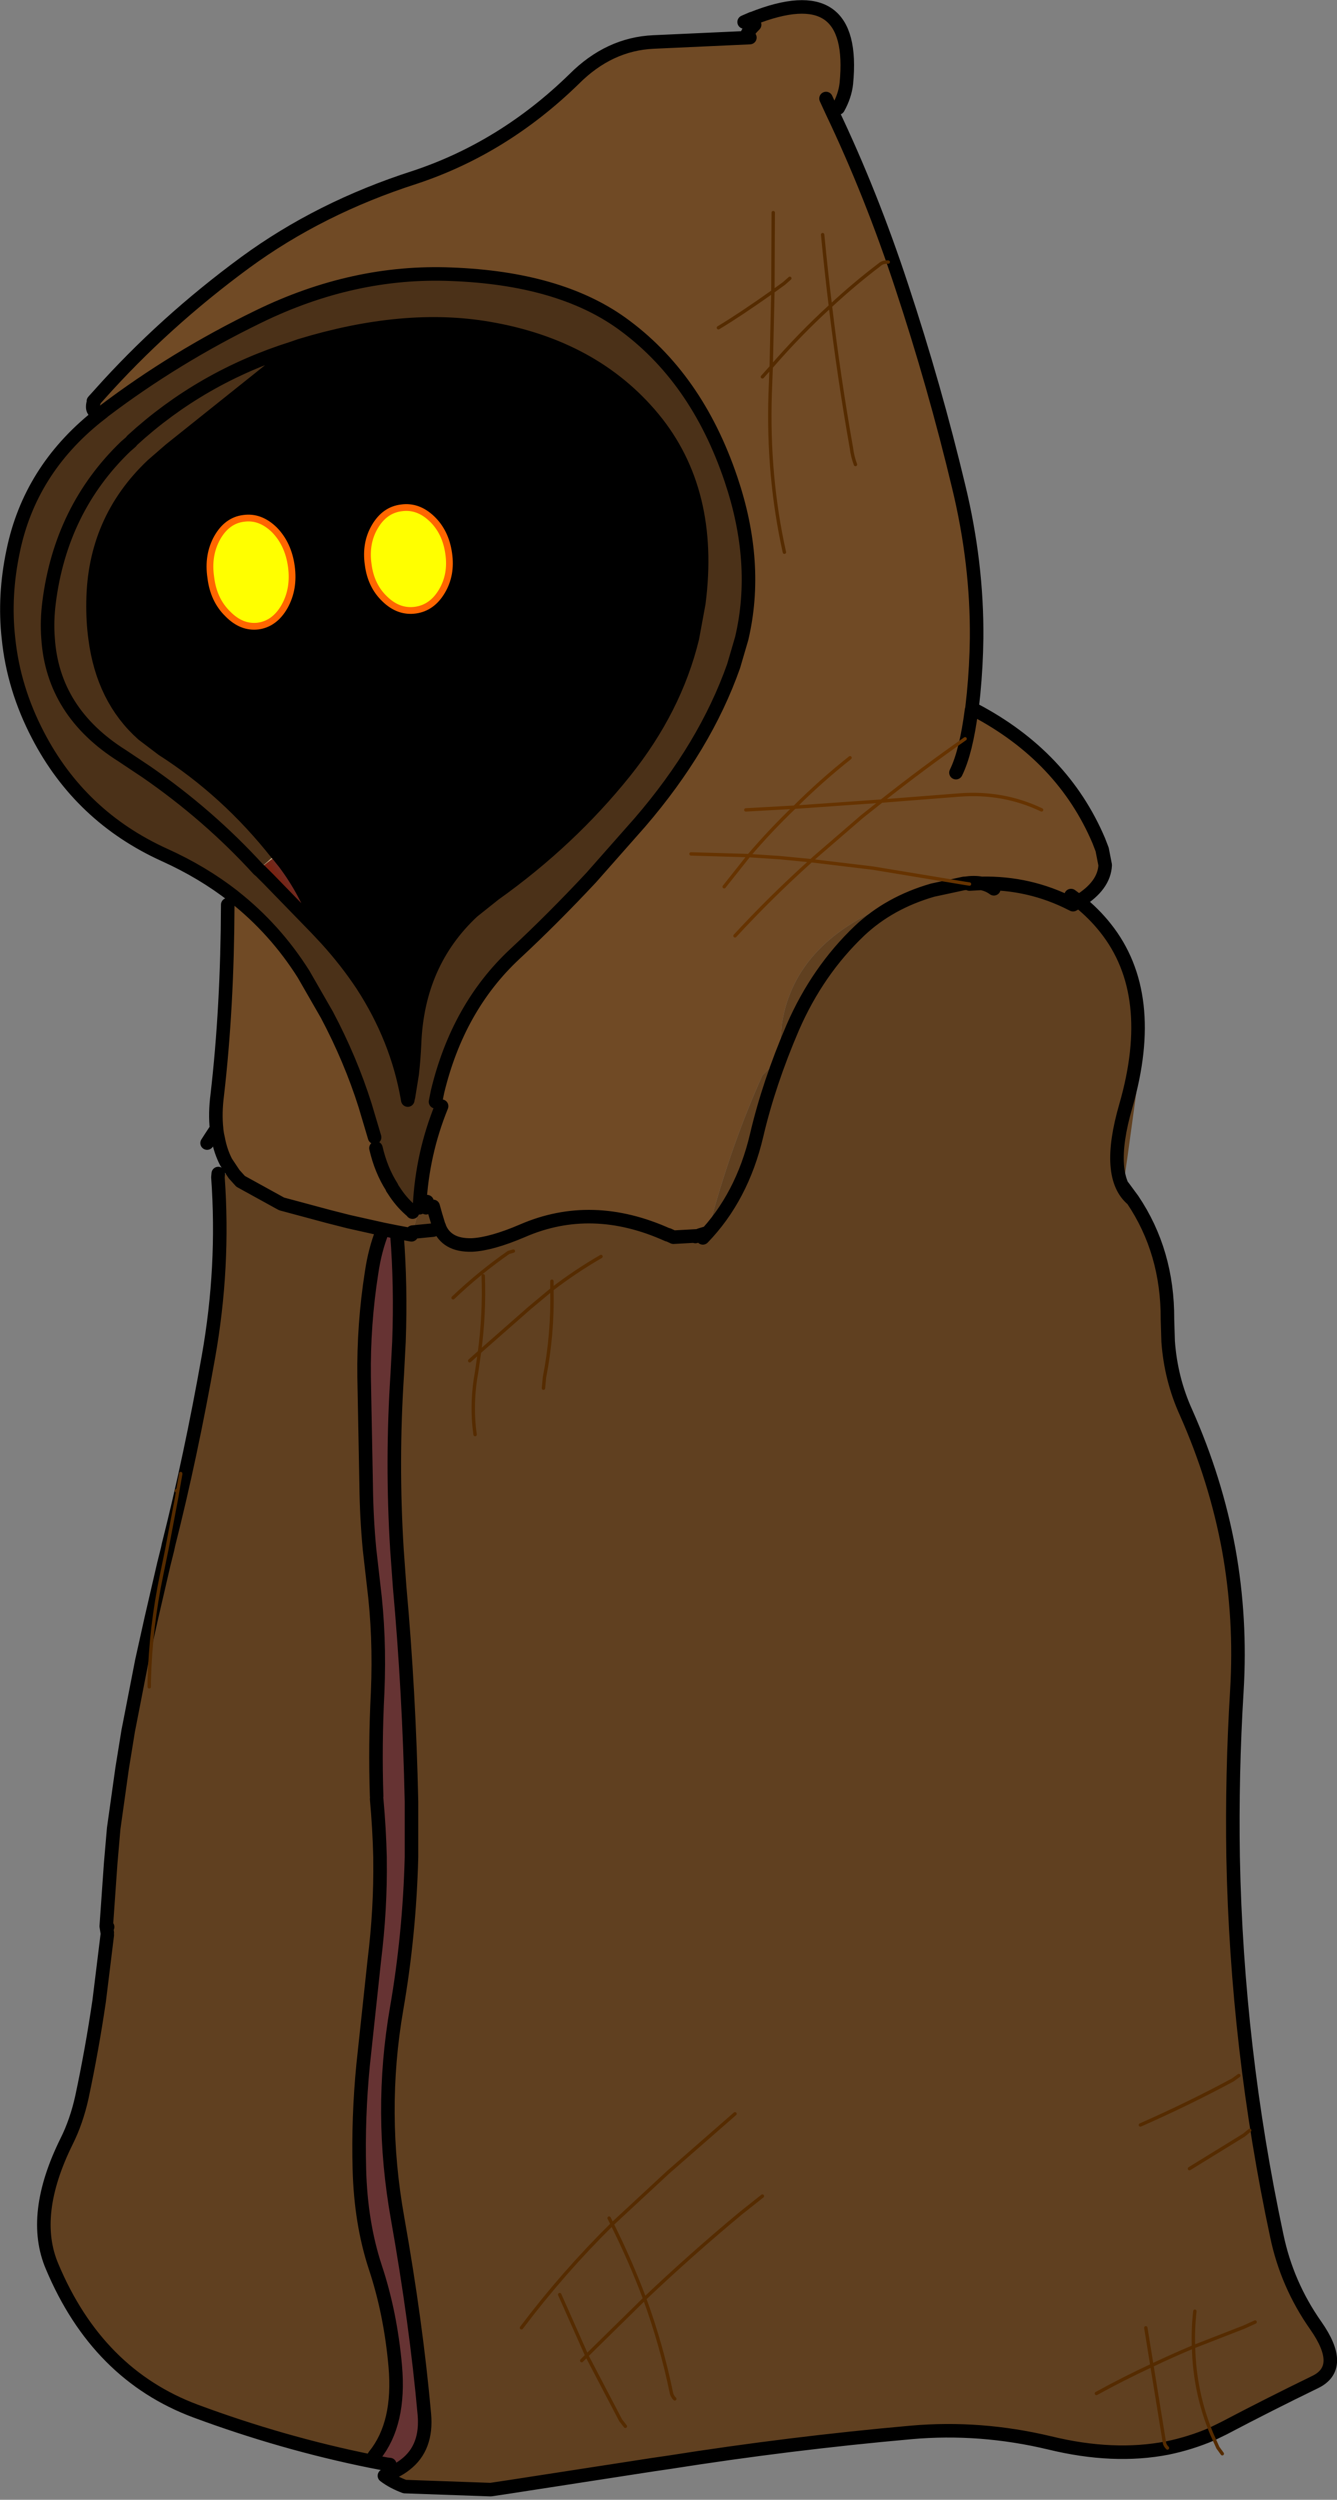
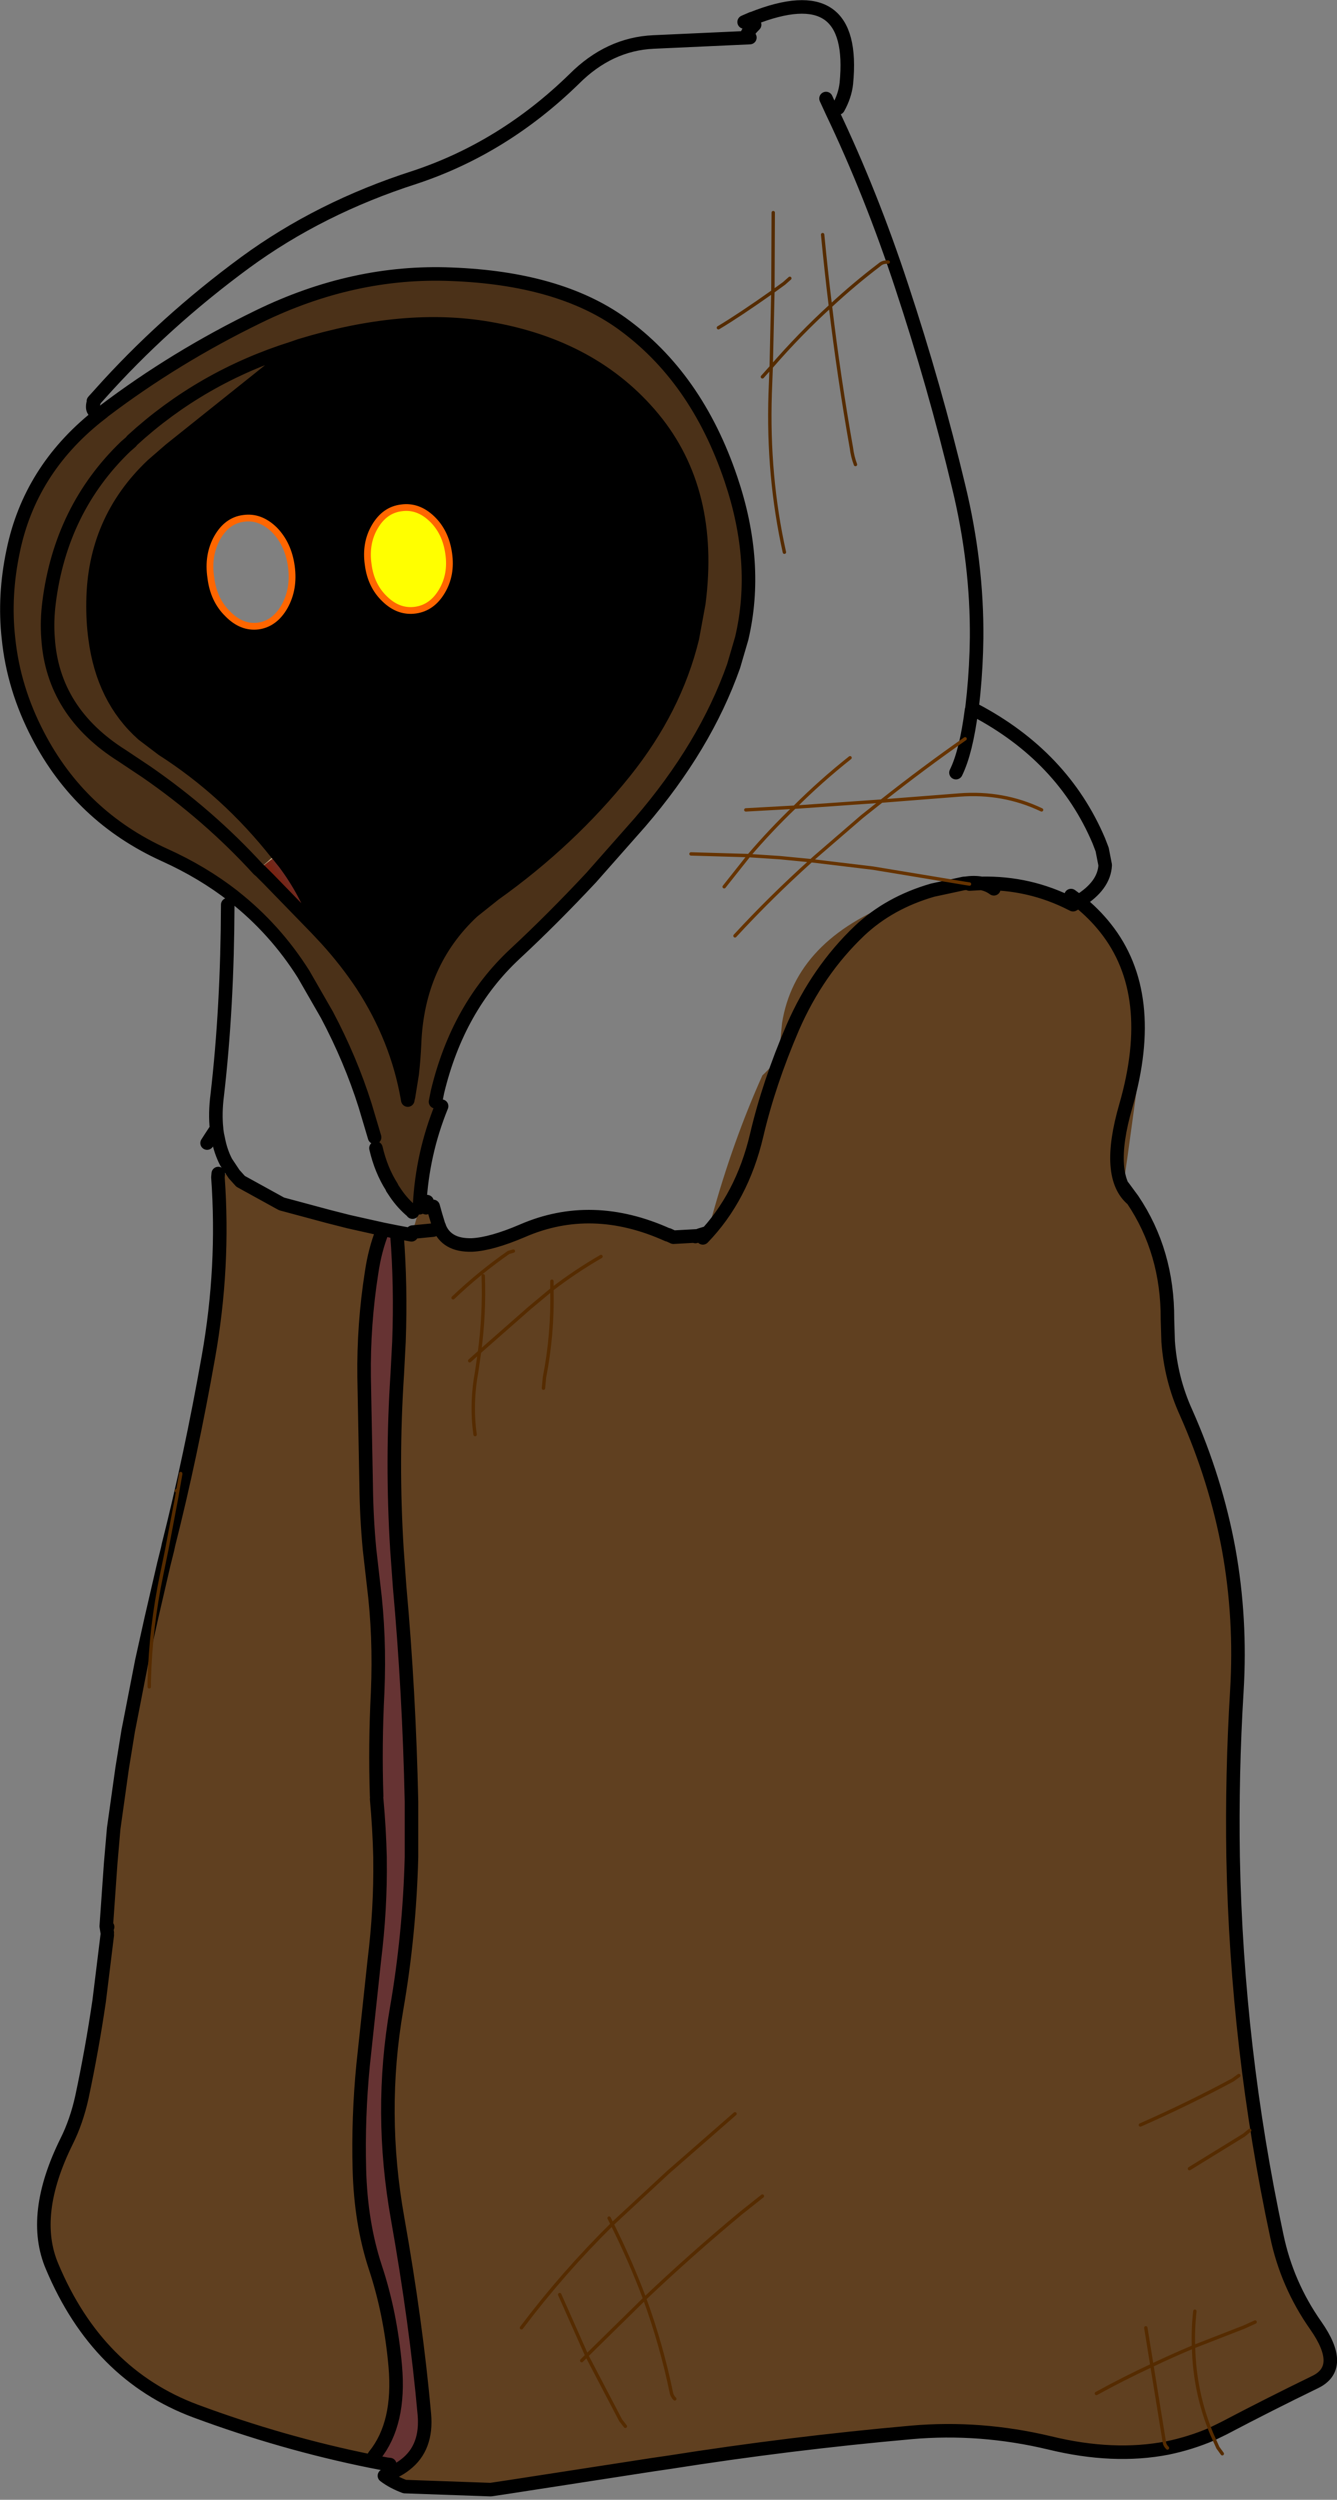
<svg xmlns="http://www.w3.org/2000/svg" height="369.15px" width="197.55px">
  <rect width="100%" height="100%" fill="#808080" stroke="none" />
  <g transform="matrix(1.0, 0.0, 0.0, 1.0, 98.75, 184.55)">
-     <path d="M24.15 -168.15 L23.3 -170.0 24.15 -168.15 Q30.0 -155.9 34.5 -142.2 39.35 -127.55 42.9 -112.7 45.65 -101.35 45.55 -90.3 45.5 -86.2 45.1 -82.1 L44.85 -79.8 45.3 -79.7 Q58.3 -72.85 63.6 -60.4 L64.1 -59.1 64.55 -56.8 Q64.4 -53.75 60.65 -51.45 L59.8 -50.95 59.6 -51.05 Q53.35 -54.25 46.25 -54.1 45.2 -54.3 43.85 -54.1 45.2 -54.3 46.25 -54.1 L44.5 -54.0 43.85 -54.1 44.5 -54.0 39.05 -53.1 43.7 -54.1 43.85 -54.1 30.25 -56.35 21.1 -57.45 16.45 -57.9 11.9 -58.2 Q15.1 -61.95 18.65 -65.35 L31.5 -66.25 28.6 -63.95 21.65 -57.95 28.6 -63.95 31.5 -66.25 18.65 -65.35 Q15.1 -61.95 11.9 -58.2 L16.45 -57.9 21.1 -57.45 21.65 -57.95 21.1 -57.45 30.25 -56.35 43.85 -54.1 43.7 -54.1 39.05 -53.1 34.05 -51.55 Q18.75 -45.8 16.8 -33.45 L16.6 -31.35 16.5 -30.15 Q16.5 -28.1 13.9 -25.75 9.5 -15.95 6.4 -4.7 L5.75 -2.5 4.75 -2.2 4.35 -2.05 4.1 -2.0 4.0 -1.95 0.0 -2.2 -0.1 -2.2 Q-11.3 -7.25 -21.55 -2.8 -26.1 -0.85 -29.0 -0.7 -30.95 -0.65 -32.15 -1.35 -33.35 -2.05 -33.85 -3.4 L-33.85 -3.45 -33.9 -3.5 -34.4 -5.15 -34.75 -6.4 -35.7 -6.55 -35.75 -6.5 -35.75 -6.4 -35.75 -6.35 -35.8 -6.2 -35.85 -6.05 -36.75 -6.2 -36.75 -6.4 -36.75 -6.6 Q-36.35 -14.2 -33.5 -21.2 L-34.4 -21.85 -34.1 -23.35 Q-31.1 -35.8 -22.7 -43.65 -17.1 -48.85 -11.4 -54.95 L-4.2 -63.1 Q5.45 -74.3 9.65 -86.2 L10.85 -90.3 Q13.45 -101.4 9.25 -113.8 4.15 -128.9 -6.95 -136.85 -16.2 -143.45 -32.05 -144.05 -46.5 -144.65 -60.55 -137.8 -72.9 -131.8 -83.45 -123.8 L-84.45 -124.8 -84.45 -124.85 -84.3 -125.35 -84.05 -126.3 -84.3 -125.35 -84.45 -124.85 -84.45 -124.8 -84.95 -125.3 -84.05 -126.3 Q-74.55 -136.95 -62.5 -145.8 -51.5 -153.85 -37.5 -158.35 -24.35 -162.7 -13.9 -172.9 -8.75 -178.05 -2.2 -178.35 L12.05 -179.0 Q10.9 -179.05 12.75 -180.9 L12.4 -181.8 Q27.85 -187.95 26.3 -172.2 L24.15 -168.15 M-35.65 -7.1 L-35.7 -6.55 -35.65 -7.1 M17.15 -103.0 Q14.65 -114.25 15.05 -126.45 L15.2 -130.35 Q19.35 -135.15 23.95 -139.35 23.3 -144.65 22.8 -149.9 23.3 -144.65 23.95 -139.35 19.35 -135.15 15.2 -130.35 L15.05 -126.45 Q14.65 -114.25 17.15 -103.0 M27.65 -115.95 Q27.2 -117.15 27.05 -118.4 25.2 -128.85 23.95 -139.35 27.45 -142.6 31.2 -145.45 31.7 -145.9 32.5 -145.85 31.7 -145.9 31.2 -145.45 27.45 -142.6 23.95 -139.35 25.2 -128.85 27.05 -118.4 27.2 -117.15 27.65 -115.95 M59.5 -52.3 L60.65 -51.45 59.5 -52.3 M55.15 -64.95 Q49.5 -67.65 43.0 -67.15 L31.5 -66.25 Q37.7 -71.15 43.85 -75.45 37.7 -71.15 31.5 -66.25 L43.0 -67.15 Q49.5 -67.65 55.15 -64.95 M42.5 -70.45 Q44.0 -73.5 44.8 -79.7 L44.85 -79.8 44.8 -79.7 Q44.0 -73.5 42.5 -70.45 M-37.8 -2.6 L-37.95 -2.2 -40.1 -2.6 -42.1 -3.0 -44.8 -3.6 -47.25 -4.15 -50.2 -4.9 -56.9 -6.7 -57.1 -6.75 -57.3 -6.85 -63.2 -10.1 -64.15 -11.15 -65.35 -12.95 Q-66.15 -14.5 -66.5 -16.35 L-66.65 -17.05 -66.75 -17.75 -66.75 -17.85 Q-67.0 -20.15 -66.65 -22.85 -65.15 -35.8 -65.1 -50.95 L-64.2 -52.15 Q-58.1 -47.35 -53.9 -40.7 L-50.45 -34.7 Q-46.95 -28.1 -44.8 -21.3 L-43.4 -16.6 -43.2 -15.0 Q-42.45 -11.75 -40.85 -9.25 L-40.8 -9.1 -40.3 -8.35 Q-39.25 -6.8 -37.8 -5.6 L-37.8 -5.55 -37.1 -5.0 -37.8 -2.6 M7.4 -136.15 Q10.5 -138.0 15.45 -141.5 L15.2 -130.35 13.9 -128.9 15.2 -130.35 15.45 -141.5 Q10.5 -138.0 7.4 -136.15 M17.95 -143.45 L17.1 -142.7 15.45 -141.5 15.5 -153.15 15.45 -141.5 17.1 -142.7 17.95 -143.45 M3.35 -58.45 L11.9 -58.2 8.25 -53.6 11.9 -58.2 3.35 -58.45 M26.85 -72.65 Q22.5 -69.2 18.65 -65.35 L11.45 -64.95 18.65 -65.35 Q22.5 -69.2 26.85 -72.65 M21.1 -57.45 Q15.1 -52.05 9.85 -46.35 15.1 -52.05 21.1 -57.45" fill="#704a25" fill-rule="evenodd" stroke="none" />
    <path d="M24.15 -168.15 L26.3 -172.2 Q26.1 -170.4 25.1 -168.6 L24.15 -168.15" fill="url(#gradient0)" fill-rule="evenodd" stroke="none" />
    <path d="M-36.75 -6.6 L-36.75 -6.4 -36.75 -6.2 -35.85 -6.05 -35.8 -6.2 -35.75 -6.35 -35.75 -6.4 -35.75 -6.5 -35.7 -6.55 -34.75 -6.4 -34.4 -5.15 -33.9 -3.5 -33.85 -3.45 -33.85 -3.4 Q-33.35 -2.05 -32.15 -1.35 -30.95 -0.65 -29.0 -0.7 -26.1 -0.85 -21.55 -2.8 -11.3 -7.25 -0.1 -2.2 L0.0 -2.2 0.75 -1.85 4.35 -2.05 0.75 -1.85 0.0 -2.2 4.0 -1.95 4.1 -2.0 4.35 -2.05 4.75 -2.2 5.75 -2.5 6.4 -4.7 Q9.5 -15.95 13.9 -25.75 16.5 -28.1 16.5 -30.15 L16.6 -31.35 16.8 -33.45 Q18.75 -45.8 34.05 -51.55 L39.05 -53.1 Q32.65 -51.25 28.25 -47.1 22.05 -41.2 18.4 -32.85 14.85 -24.6 13.05 -16.9 10.9 -7.75 5.1 -1.75 10.9 -7.75 13.05 -16.9 14.85 -24.6 18.4 -32.85 22.05 -41.2 28.25 -47.1 32.65 -51.25 39.05 -53.1 L44.5 -54.0 46.25 -54.1 Q53.35 -54.25 59.6 -51.05 L59.8 -50.95 Q62.55 -49.55 64.6 -47.5 71.45 -40.75 69.75 -27.6 L67.85 -13.75 67.2 -9.3 68.6 -7.4 Q73.8 0.3 73.75 10.3 L73.85 13.55 Q74.25 19.1 76.5 24.05 80.9 33.95 82.8 44.25 84.65 54.5 84.0 65.2 83.25 77.5 83.45 89.7 84.0 117.95 89.9 145.6 91.4 152.8 95.65 158.85 100.0 165.05 95.6 167.2 88.6 170.6 82.05 174.05 L80.3 174.9 Q77.75 168.75 77.6 162.0 74.5 163.3 71.45 164.75 L70.55 159.2 71.45 164.75 Q74.5 163.3 77.6 162.0 77.75 168.75 80.3 174.9 77.15 176.25 73.75 176.95 65.8 178.5 56.35 176.2 46.1 173.75 35.9 174.65 17.95 176.25 0.2 179.05 L-2.2 179.4 -23.25 182.65 -26.25 183.1 -38.95 182.65 Q-40.7 182.0 -41.95 181.05 L-40.55 180.45 Q-39.6 180.0 -38.85 179.4 -35.6 176.9 -36.05 171.95 -37.25 158.55 -40.0 143.05 -42.8 127.4 -40.15 112.1 -38.25 101.15 -37.95 89.7 L-37.95 81.5 Q-38.3 65.3 -39.7 49.8 L-40.1 44.25 Q-40.9 31.3 -40.05 18.35 L-39.8 13.55 Q-39.5 5.35 -40.1 -2.25 L-40.1 -2.6 -37.95 -2.2 -37.8 -2.6 -34.75 -2.9 Q-34.25 -3.05 -33.85 -3.4 -34.25 -3.05 -34.75 -2.9 L-37.8 -2.6 -37.1 -5.0 -37.8 -5.55 -37.8 -5.6 -36.75 -6.6 M48.1 -53.3 Q47.3 -53.9 46.25 -54.1 47.3 -53.9 48.1 -53.3 M63.25 168.9 Q67.35 166.65 71.45 164.75 L73.3 176.15 Q73.35 176.55 73.75 176.95 73.35 176.55 73.3 176.15 L71.45 164.75 Q67.35 166.65 63.25 168.9 M68.6 -7.4 Q64.55 -10.75 67.6 -21.25 72.35 -37.75 64.6 -47.5 72.35 -37.75 67.6 -21.25 64.55 -10.75 68.6 -7.4 M-66.75 -17.85 L-66.75 -17.75 -66.65 -17.05 -66.5 -16.35 Q-66.15 -14.5 -65.35 -12.95 L-65.45 -13.1 -65.8 -13.55 -66.2 -13.9 Q-67.0 -14.45 -67.0 -15.2 L-68.15 -15.75 -67.7 -16.45 -66.85 -17.75 -66.75 -17.85 M-63.2 -10.1 L-57.3 -6.85 -57.1 -6.75 -56.9 -6.7 -50.2 -4.9 -47.25 -4.15 -44.8 -3.6 -42.1 -3.0 -42.25 -2.75 Q-43.35 0.0 -43.85 3.4 -45.05 11.05 -44.95 18.8 L-44.65 34.6 Q-44.6 39.5 -44.15 44.25 L-43.55 49.5 Q-42.6 57.05 -42.95 65.35 -43.35 73.15 -43.1 80.7 L-43.1 81.1 Q-42.7 85.5 -42.6 89.7 L-42.6 90.05 Q-42.5 97.3 -43.45 105.0 L-45.1 120.4 Q-45.85 128.1 -45.65 135.75 -45.45 143.7 -43.3 150.25 -41.05 157.0 -40.35 164.85 -39.6 173.35 -43.4 178.05 L-43.95 178.9 -43.4 178.05 -41.6 179.35 -43.95 178.9 Q-57.05 176.25 -69.85 171.5 -84.35 166.1 -91.05 150.15 -94.3 142.55 -88.9 131.65 -87.45 128.75 -86.65 125.15 -85.15 118.1 -84.1 110.95 L-82.9 101.2 -82.9 100.85 -82.85 100.0 -82.4 90.65 -81.95 85.45 -80.7 76.55 -81.95 85.45 -81.3 79.4 -80.7 76.55 -80.0 74.3 -79.65 70.25 -78.95 62.05 -77.8 60.75 Q-77.15 59.7 -76.95 58.4 L-76.4 54.45 -74.65 44.25 -72.7 35.6 -72.05 33.15 -72.05 33.05 Q-66.75 13.0 -66.65 -7.7 L-66.55 -10.7 -66.5 -11.25 -66.0 -11.25 -64.15 -11.15 -63.2 -10.1 M-74.55 46.45 L-74.1 44.25 -72.65 36.6 -72.45 35.4 -72.05 33.15 -72.45 35.4 -72.65 36.6 -74.1 44.25 -74.55 46.45 -74.0 44.25 -73.85 43.55 Q-70.55 30.5 -67.95 15.8 -65.6 2.55 -66.55 -10.7 -65.6 2.55 -67.95 15.8 -70.55 30.5 -73.85 43.55 L-74.0 44.25 -74.55 46.45 -76.4 54.45 -74.55 46.45 -74.85 47.9 Q-76.5 55.75 -76.7 63.75 L-76.7 64.55 -76.7 63.75 Q-76.5 55.75 -74.85 47.9 L-74.55 46.45 M-22.9 0.2 L-23.6 0.4 Q-27.85 3.35 -31.8 7.1 -27.85 3.35 -23.6 0.4 L-22.9 0.2 M-28.55 27.3 Q-29.2 22.75 -28.3 17.9 L-27.9 15.1 -20.5 8.6 -17.2 5.85 Q-17.05 12.45 -18.3 18.85 L-18.45 20.45 -18.3 18.85 Q-17.05 12.45 -17.2 5.85 L-20.5 8.6 -27.9 15.1 -28.3 17.9 Q-29.2 22.75 -28.55 27.3 M-9.95 1.0 Q-13.75 3.2 -17.2 5.85 L-17.2 4.65 -17.2 5.85 Q-13.75 3.2 -9.95 1.0 M-27.35 3.85 Q-27.15 9.55 -27.9 15.1 L-29.35 16.4 -27.9 15.1 Q-27.15 9.55 -27.35 3.85 M-72.45 35.4 L-72.7 35.6 -72.45 35.4 M-79.65 70.25 L-77.8 60.75 -79.65 70.25 M13.9 139.75 L10.75 142.25 Q3.4 148.35 -3.5 154.9 -5.6 149.3 -8.3 143.9 L-0.05 136.25 9.85 127.6 -0.05 136.25 -8.3 143.9 Q-5.6 149.3 -3.5 154.9 3.4 148.35 10.75 142.25 L13.9 139.75 M-6.35 173.75 L-7.05 172.85 -12.05 163.3 -3.5 154.9 Q-1.0 161.75 0.45 168.8 0.55 169.3 0.95 169.7 0.55 169.3 0.45 168.8 -1.0 161.75 -3.5 154.9 L-12.05 163.3 -7.05 172.85 -6.35 173.75 M-16.05 154.3 L-12.05 163.3 -12.8 164.05 -12.05 163.3 -16.05 154.3 M-21.7 159.2 Q-15.55 151.05 -8.3 143.9 L-8.75 143.0 -8.3 143.9 Q-15.55 151.05 -21.7 159.2 M86.7 158.35 L85.05 159.1 77.6 162.0 Q77.5 159.4 77.8 156.75 77.5 159.4 77.6 162.0 L85.05 159.1 86.7 158.35 M84.3 121.95 L83.4 122.6 Q76.9 126.1 69.75 129.25 76.9 126.1 83.4 122.6 L84.3 121.95 M85.9 130.05 L85.05 130.75 77.0 135.7 85.05 130.75 85.9 130.05" fill="#604020" fill-rule="evenodd" stroke="none" />
    <path d="M-83.45 -123.8 Q-72.9 -131.8 -60.55 -137.8 -46.5 -144.65 -32.05 -144.05 -16.2 -143.45 -6.95 -136.85 4.15 -128.9 9.25 -113.8 13.45 -101.4 10.85 -90.3 L9.65 -86.2 Q5.45 -74.3 -4.2 -63.1 L-11.4 -54.95 Q-17.1 -48.85 -22.7 -43.65 -31.1 -35.8 -34.1 -23.35 L-34.4 -21.85 -33.5 -21.2 Q-36.35 -14.2 -36.75 -6.6 L-37.8 -5.6 Q-39.25 -6.8 -40.3 -8.35 L-40.8 -9.1 -40.85 -9.25 Q-42.45 -11.75 -43.2 -15.0 L-43.4 -16.6 -44.8 -21.3 Q-46.95 -28.1 -50.45 -34.7 L-53.9 -40.7 Q-58.1 -47.35 -64.2 -52.15 L-64.25 -52.2 Q-68.8 -55.75 -74.45 -58.3 -86.9 -63.95 -93.15 -76.0 -96.75 -82.9 -97.5 -90.3 -98.2 -96.6 -96.8 -103.2 -94.35 -115.05 -84.45 -123.0 L-83.55 -123.7 -83.45 -123.8 M-52.05 -47.5 L-50.55 -45.9 Q-47.55 -42.6 -45.2 -39.05 -40.1 -31.2 -38.55 -22.4 L-38.5 -22.1 -38.45 -22.4 -38.4 -22.55 -37.85 -25.95 Q-37.6 -28.15 -37.5 -30.4 -37.05 -42.35 -28.9 -49.95 L-25.7 -52.5 Q-14.6 -60.4 -6.45 -70.55 1.0 -79.85 3.55 -90.3 L4.5 -95.45 Q6.65 -112.0 -2.2 -122.75 -11.0 -133.4 -26.55 -136.05 -39.05 -138.2 -54.45 -133.5 L-55.45 -133.15 Q-69.0 -128.9 -79.25 -119.5 L-79.35 -119.35 -79.45 -119.25 -80.2 -118.6 Q-89.75 -109.4 -91.5 -95.6 -91.85 -92.85 -91.65 -90.3 -90.95 -79.4 -80.7 -72.95 L-77.1 -70.55 Q-67.85 -64.15 -60.55 -56.15 -67.85 -64.15 -77.1 -70.55 L-80.7 -72.95 Q-90.95 -79.4 -91.65 -90.3 -91.85 -92.85 -91.5 -95.6 -89.75 -109.4 -80.2 -118.6 L-79.45 -119.25 -79.35 -119.35 -79.25 -119.5 Q-69.0 -128.9 -55.45 -133.15 L-55.2 -132.85 -73.6 -118.15 -76.25 -115.85 Q-84.85 -107.7 -85.0 -95.7 -85.05 -92.85 -84.7 -90.3 -83.55 -81.35 -77.65 -76.1 L-74.75 -73.9 Q-65.15 -67.75 -57.85 -58.5 L-60.55 -56.15 -60.25 -55.9 -59.05 -54.7 -52.05 -47.5" fill="#4b3118" fill-rule="evenodd" stroke="none" />
    <path d="M-54.45 -133.5 Q-39.05 -138.2 -26.55 -136.05 -11.0 -133.4 -2.2 -122.75 6.65 -112.0 4.5 -95.45 L3.55 -90.3 Q1.0 -79.85 -6.45 -70.55 -14.6 -60.4 -25.7 -52.5 L-28.9 -49.95 Q-37.05 -42.35 -37.5 -30.4 -37.6 -28.15 -37.85 -25.95 L-38.4 -22.55 -38.45 -22.4 -38.5 -22.1 -38.55 -22.4 Q-40.1 -31.2 -45.2 -39.05 -47.55 -42.6 -50.55 -45.9 L-52.05 -47.5 -51.75 -47.9 Q-53.55 -52.9 -56.7 -57.1 L-57.7 -58.35 -57.75 -58.45 -57.85 -58.5 Q-65.15 -67.75 -74.75 -73.9 L-77.65 -76.1 Q-83.55 -81.35 -84.7 -90.3 -85.05 -92.85 -85.0 -95.7 -84.85 -107.7 -76.25 -115.85 L-73.6 -118.15 -55.2 -132.85 -55.2 -132.9 -54.45 -133.5 M-34.95 -107.95 Q-37.0 -109.9 -39.45 -109.55 -41.9 -109.25 -43.35 -106.8 -44.8 -104.35 -44.35 -101.2 -43.95 -98.05 -41.9 -96.1 -39.85 -94.1 -37.35 -94.45 -34.9 -94.8 -33.45 -97.25 -32.0 -99.7 -32.45 -102.8 -32.9 -106.0 -34.95 -107.95 M-67.6 -99.25 Q-67.2 -95.95 -65.1 -93.9 -63.05 -91.8 -60.6 -92.1 -58.15 -92.45 -56.7 -95.0 -55.25 -97.6 -55.7 -100.9 -56.15 -104.2 -58.2 -106.3 -60.3 -108.35 -62.75 -108.0 -65.2 -107.7 -66.65 -105.15 -68.1 -102.55 -67.6 -99.25" fill="#000000" fill-rule="evenodd" stroke="none" />
-     <path d="M-34.95 -107.95 Q-32.9 -106.0 -32.45 -102.8 -32.0 -99.7 -33.45 -97.25 -34.9 -94.8 -37.35 -94.45 -39.85 -94.1 -41.9 -96.1 -43.95 -98.05 -44.35 -101.2 -44.8 -104.35 -43.35 -106.8 -41.9 -109.25 -39.45 -109.55 -37.0 -109.9 -34.95 -107.95 M-67.6 -99.25 Q-68.1 -102.55 -66.65 -105.15 -65.2 -107.7 -62.75 -108.0 -60.3 -108.35 -58.2 -106.3 -56.15 -104.2 -55.7 -100.9 -55.25 -97.6 -56.7 -95.0 -58.15 -92.45 -60.6 -92.1 -63.05 -91.8 -65.1 -93.9 -67.2 -95.95 -67.6 -99.25" fill="#ffff00" fill-rule="evenodd" stroke="none" />
+     <path d="M-34.95 -107.95 Q-32.9 -106.0 -32.45 -102.8 -32.0 -99.7 -33.45 -97.25 -34.9 -94.8 -37.35 -94.45 -39.85 -94.1 -41.9 -96.1 -43.95 -98.05 -44.35 -101.2 -44.8 -104.35 -43.35 -106.8 -41.9 -109.25 -39.45 -109.55 -37.0 -109.9 -34.95 -107.95 M-67.6 -99.25 " fill="#ffff00" fill-rule="evenodd" stroke="none" />
    <path d="M-57.85 -58.5 L-57.75 -58.45 -58.35 -57.85 -60.55 -56.15 -57.85 -58.5" fill="url(#gradient1)" fill-rule="evenodd" stroke="none" />
    <path d="M-52.05 -47.5 L-59.05 -54.7 -60.25 -55.9 -60.55 -56.15 -58.35 -57.85 -57.75 -58.45 -57.7 -58.35 -56.7 -57.1 Q-53.55 -52.9 -51.75 -47.9 L-52.05 -47.5" fill="url(#gradient2)" fill-rule="evenodd" stroke="none" />
    <path d="M-40.1 -2.6 L-40.1 -2.25 Q-39.5 5.35 -39.8 13.55 L-40.05 18.35 Q-40.9 31.3 -40.1 44.25 L-39.7 49.8 Q-38.3 65.3 -37.95 81.5 L-37.95 89.7 Q-38.25 101.15 -40.15 112.1 -42.8 127.4 -40.0 143.05 -37.25 158.55 -36.05 171.95 -35.6 176.9 -38.85 179.4 -39.6 180.0 -40.55 180.45 L-41.15 179.4 -41.6 179.35 -43.4 178.05 Q-39.6 173.35 -40.35 164.85 -41.05 157.0 -43.3 150.25 -45.45 143.7 -45.65 135.75 -45.85 128.1 -45.1 120.4 L-43.45 105.0 Q-42.5 97.3 -42.6 90.05 L-42.6 89.7 Q-42.7 85.5 -43.1 81.1 L-43.1 80.7 Q-43.35 73.15 -42.95 65.35 -42.6 57.05 -43.55 49.5 L-44.15 44.25 Q-44.6 39.5 -44.65 34.6 L-44.95 18.8 Q-45.05 11.05 -43.85 3.4 -43.35 0.0 -42.25 -2.75 L-42.1 -3.0 -40.1 -2.6" fill="#663333" fill-rule="evenodd" stroke="none" />
    <path d="M23.3 -170.0 L24.15 -168.15 Q30.0 -155.9 34.5 -142.2 39.35 -127.55 42.9 -112.7 45.65 -101.35 45.55 -90.3 45.5 -86.2 45.1 -82.1 L44.85 -79.8 44.8 -79.7 Q44.0 -73.5 42.5 -70.45 M26.3 -172.2 Q27.85 -187.95 12.4 -181.8 L12.35 -181.8 11.2 -181.3 M12.75 -180.9 Q10.9 -179.05 12.05 -179.0 L-2.2 -178.35 Q-8.75 -178.05 -13.9 -172.9 -24.35 -162.7 -37.5 -158.35 -51.5 -153.85 -62.5 -145.8 -74.55 -136.95 -84.05 -126.3 L-84.95 -125.3 M-83.45 -123.8 Q-72.9 -131.8 -60.55 -137.8 -46.5 -144.65 -32.05 -144.05 -16.2 -143.45 -6.95 -136.85 4.15 -128.9 9.25 -113.8 13.45 -101.4 10.85 -90.3 L9.65 -86.2 Q5.45 -74.3 -4.2 -63.1 L-11.4 -54.95 Q-17.1 -48.85 -22.7 -43.65 -31.1 -35.8 -34.1 -23.35 L-34.4 -21.85 M-33.5 -21.2 Q-36.35 -14.2 -36.75 -6.6 L-36.75 -6.4 -36.75 -6.2 M-35.8 -6.2 L-35.75 -6.35 -35.75 -6.4 -35.75 -6.5 -35.7 -6.55 -35.65 -7.1 M26.3 -172.2 Q26.1 -170.4 25.1 -168.6 M45.3 -79.7 Q58.3 -72.85 63.6 -60.4 L64.1 -59.1 64.55 -56.8 Q64.4 -53.75 60.65 -51.45 62.9 -49.65 64.6 -47.5 72.35 -37.75 67.6 -21.25 64.55 -10.75 68.6 -7.4 73.8 0.3 73.75 10.3 L73.85 13.55 Q74.25 19.1 76.5 24.05 80.9 33.95 82.8 44.25 84.65 54.5 84.0 65.2 83.25 77.5 83.45 89.7 84.0 117.95 89.9 145.6 91.4 152.8 95.65 158.85 100.0 165.05 95.6 167.2 88.6 170.6 82.05 174.05 L80.3 174.9 Q77.15 176.25 73.75 176.95 65.8 178.5 56.35 176.2 46.1 173.75 35.9 174.65 17.95 176.25 0.2 179.05 L-2.2 179.4 -23.25 182.65 -26.25 183.1 -38.95 182.65 Q-40.7 182.0 -41.95 181.05 L-40.55 180.45 Q-39.6 180.0 -38.85 179.4 -35.6 176.9 -36.05 171.95 -37.25 158.55 -40.0 143.05 -42.8 127.4 -40.15 112.1 -38.25 101.15 -37.95 89.7 L-37.95 81.5 Q-38.3 65.3 -39.7 49.8 L-40.1 44.25 Q-40.9 31.3 -40.05 18.35 L-39.8 13.55 Q-39.5 5.35 -40.1 -2.25 L-40.1 -2.6 -37.95 -2.2 M67.2 -9.3 L68.6 -7.4 M43.85 -54.1 Q45.2 -54.3 46.25 -54.1 53.35 -54.25 59.6 -51.05 L59.8 -50.95 60.65 -51.45 59.5 -52.3 M44.5 -54.0 L46.25 -54.1 Q47.3 -53.9 48.1 -53.3 M39.05 -53.1 L43.7 -54.1 43.85 -54.1 M5.75 -2.5 L4.75 -2.2 4.35 -2.05 0.75 -1.85 0.0 -2.2 M-0.1 -2.2 Q-11.3 -7.25 -21.55 -2.8 -26.1 -0.85 -29.0 -0.7 -30.95 -0.65 -32.15 -1.35 -33.35 -2.05 -33.85 -3.4 -34.25 -3.05 -34.75 -2.9 L-37.8 -2.6 M39.05 -53.1 Q32.65 -51.25 28.25 -47.1 22.05 -41.2 18.4 -32.85 14.85 -24.6 13.05 -16.9 10.9 -7.75 5.1 -1.75 M-54.45 -133.5 Q-39.05 -138.2 -26.55 -136.05 -11.0 -133.4 -2.2 -122.75 6.65 -112.0 4.5 -95.45 L3.55 -90.3 Q1.0 -79.85 -6.45 -70.55 -14.6 -60.4 -25.7 -52.5 L-28.9 -49.95 Q-37.05 -42.35 -37.5 -30.4 -37.6 -28.15 -37.85 -25.95 L-38.4 -22.55 -38.45 -22.4 -38.5 -22.1 -38.55 -22.4 Q-40.1 -31.2 -45.2 -39.05 -47.55 -42.6 -50.55 -45.9 L-52.05 -47.5 -59.05 -54.7 -60.25 -55.9 -60.55 -56.15 Q-67.85 -64.15 -77.1 -70.55 L-80.7 -72.95 Q-90.95 -79.4 -91.65 -90.3 -91.85 -92.85 -91.5 -95.6 -89.75 -109.4 -80.2 -118.6 L-79.45 -119.25 -79.35 -119.35 -79.25 -119.5 Q-69.0 -128.9 -55.45 -133.15 L-54.45 -133.5 -55.2 -132.9 -55.2 -132.85 -73.6 -118.15 -76.25 -115.85 Q-84.85 -107.7 -85.0 -95.7 -85.05 -92.85 -84.7 -90.3 -83.55 -81.35 -77.65 -76.1 L-74.75 -73.9 Q-65.15 -67.75 -57.85 -58.5 L-57.75 -58.45 -57.7 -58.35 -56.7 -57.1 Q-53.55 -52.9 -51.75 -47.9 M-83.45 -123.8 L-83.55 -123.7 -84.45 -123.0 Q-94.35 -115.05 -96.8 -103.2 -98.2 -96.6 -97.5 -90.3 -96.75 -82.9 -93.15 -76.0 -86.9 -63.95 -74.45 -58.3 -68.8 -55.75 -64.25 -52.2 L-64.2 -52.15 Q-58.1 -47.35 -53.9 -40.7 L-50.45 -34.7 Q-46.95 -28.1 -44.8 -21.3 L-43.4 -16.6 M-43.2 -15.0 Q-42.45 -11.75 -40.85 -9.25 L-40.8 -9.1 -40.3 -8.35 Q-39.25 -6.8 -37.8 -5.6 L-37.8 -5.55 M-66.75 -17.85 L-66.75 -17.75 -66.65 -17.05 -66.5 -16.35 Q-66.15 -14.5 -65.35 -12.95 L-64.15 -11.15 -63.2 -10.1 -57.3 -6.85 -57.1 -6.75 -56.9 -6.7 -50.2 -4.9 -47.25 -4.15 -44.8 -3.6 -42.1 -3.0 -40.1 -2.6 M-68.15 -15.75 L-67.7 -16.45 -66.85 -17.75 -66.75 -17.85 Q-67.0 -20.15 -66.65 -22.85 -65.15 -35.8 -65.1 -50.95 M-66.55 -10.7 L-66.5 -11.25 M-74.55 46.45 L-74.0 44.25 -73.85 43.55 Q-70.55 30.5 -67.95 15.8 -65.6 2.55 -66.55 -10.7 M4.35 -2.05 L4.1 -2.0 4.0 -1.95 M-33.85 -3.4 L-33.85 -3.45 -33.9 -3.5 -34.4 -5.15 -34.75 -6.4 M-43.1 80.7 Q-43.35 73.15 -42.95 65.35 -42.6 57.05 -43.55 49.5 L-44.15 44.25 Q-44.6 39.5 -44.65 34.6 L-44.95 18.8 Q-45.05 11.05 -43.85 3.4 -43.35 0.0 -42.25 -2.75 L-42.1 -3.0 M-43.4 178.05 Q-39.6 173.35 -40.35 164.85 -41.05 157.0 -43.3 150.25 -45.45 143.7 -45.65 135.75 -45.85 128.1 -45.1 120.4 L-43.45 105.0 Q-42.5 97.3 -42.6 90.05 L-42.6 89.7 Q-42.7 85.5 -43.1 81.1 M-76.4 54.45 L-74.55 46.45 M-77.8 60.75 L-79.65 70.25 -79.8 71.0 -80.7 76.55 -81.95 85.45 -82.4 90.65 -83.05 99.9 -82.9 100.85 M-82.9 101.2 L-84.1 110.95 Q-85.15 118.1 -86.65 125.15 -87.45 128.75 -88.9 131.65 -94.3 142.55 -91.05 150.15 -84.35 166.1 -69.85 171.5 -57.05 176.25 -43.95 178.9 L-43.4 178.05 M-41.6 179.35 L-41.15 179.4 M-77.8 60.75 L-76.4 54.45 M-82.85 100.0 L-83.05 99.9 M-41.6 179.35 L-43.95 178.9" fill="none" stroke="#000000" stroke-linecap="round" stroke-linejoin="round" stroke-width="2.0" />
    <path d="M80.3 174.9 L81.2 176.9 81.85 177.8 M32.5 -145.85 Q31.7 -145.9 31.2 -145.45 27.45 -142.6 23.95 -139.35 25.2 -128.85 27.05 -118.4 27.2 -117.15 27.65 -115.95 M22.8 -149.9 Q23.3 -144.65 23.95 -139.35 19.35 -135.15 15.2 -130.35 L15.05 -126.45 Q14.65 -114.25 17.15 -103.0 M73.75 176.95 Q73.35 176.55 73.3 176.15 L71.45 164.75 Q67.35 166.65 63.25 168.9 M15.5 -153.15 L15.45 -141.5 17.1 -142.7 17.95 -143.45 M13.9 -128.9 L15.2 -130.35 15.45 -141.5 Q10.5 -138.0 7.4 -136.15 M-72.05 33.05 L-72.05 33.15 -72.45 35.4 -72.65 36.6 -74.1 44.25 -74.55 46.45 -74.85 47.9 Q-76.5 55.75 -76.7 63.75 L-76.7 64.55 M-17.2 4.65 L-17.2 5.85 Q-13.75 3.2 -9.95 1.0 M-18.45 20.45 L-18.3 18.85 Q-17.05 12.45 -17.2 5.85 L-20.5 8.6 -27.9 15.1 -28.3 17.9 Q-29.2 22.75 -28.55 27.3 M-31.8 7.1 Q-27.85 3.35 -23.6 0.4 L-22.9 0.2 M-29.35 16.4 L-27.9 15.1 Q-27.15 9.55 -27.35 3.85 M-72.7 35.6 L-72.45 35.4 M9.85 127.6 L-0.05 136.25 -8.3 143.9 Q-5.6 149.3 -3.5 154.9 3.4 148.35 10.75 142.25 L13.9 139.75 M-8.75 143.0 L-8.3 143.9 Q-15.55 151.05 -21.7 159.2 M-12.8 164.05 L-12.05 163.3 -16.05 154.3 M0.95 169.7 Q0.55 169.3 0.45 168.8 -1.0 161.75 -3.5 154.9 L-12.05 163.3 -7.05 172.85 -6.35 173.75 M77.0 135.7 L85.05 130.75 85.9 130.05 M69.75 129.25 Q76.9 126.1 83.4 122.6 L84.3 121.95 M77.8 156.75 Q77.5 159.4 77.6 162.0 L85.05 159.1 86.7 158.35 M70.55 159.2 L71.45 164.75 Q74.5 163.3 77.6 162.0 77.75 168.75 80.3 174.9" fill="none" stroke="#552b00" stroke-linecap="round" stroke-linejoin="round" stroke-width="0.5" />
    <path d="M21.65 -57.95 L28.6 -63.95 31.5 -66.25 18.65 -65.35 Q15.1 -61.95 11.9 -58.2 L16.45 -57.9 21.1 -57.45 21.65 -57.95 M21.1 -57.45 L30.25 -56.35 43.85 -54.1 44.5 -54.0 M43.85 -75.45 Q37.7 -71.15 31.5 -66.25 L43.0 -67.15 Q49.5 -67.65 55.15 -64.95 M11.45 -64.95 L18.65 -65.35 Q22.5 -69.2 26.85 -72.65 M8.25 -53.6 L11.9 -58.2 3.35 -58.45 M9.85 -46.35 Q15.1 -52.05 21.1 -57.45" fill="none" stroke="#663300" stroke-linecap="round" stroke-linejoin="round" stroke-width="0.5" />
    <path d="M-34.95 -107.95 Q-32.9 -106.0 -32.45 -102.8 -32.0 -99.7 -33.45 -97.25 -34.9 -94.8 -37.35 -94.45 -39.85 -94.1 -41.9 -96.1 -43.95 -98.05 -44.35 -101.2 -44.8 -104.35 -43.35 -106.8 -41.9 -109.25 -39.45 -109.55 -37.0 -109.9 -34.95 -107.95 M-67.6 -99.25 Q-68.1 -102.55 -66.65 -105.15 -65.2 -107.7 -62.75 -108.0 -60.3 -108.35 -58.2 -106.3 -56.15 -104.2 -55.7 -100.9 -55.25 -97.6 -56.7 -95.0 -58.15 -92.45 -60.6 -92.1 -63.05 -91.8 -65.1 -93.9 -67.2 -95.95 -67.6 -99.25" fill="none" stroke="#ff6600" stroke-linecap="round" stroke-linejoin="round" stroke-width="1.0" />
    <path d="M-84.05 -126.3 L-84.3 -125.35 -84.45 -124.85 -84.45 -124.8 Q-84.6 -124.3 -84.25 -123.9 L-84.25 -123.85 -84.25 -123.9 -84.55 -124.25 -84.35 -123.9 -84.3 -123.85 -84.3 -123.8 -84.35 -123.9 M-84.55 -124.3 L-84.55 -124.25 -84.55 -124.35 -84.55 -124.3 -84.6 -124.4 -84.55 -124.35 M-85.15 -125.8 Q-85.55 -125.25 -85.55 -124.45 -85.55 -123.85 -85.15 -123.45 L-85.0 -124.5 Q-85.1 -123.85 -84.8 -123.45 L-85.0 -124.35 -84.65 -123.55 -84.75 -124.2 -84.45 -123.75 -84.65 -124.35 -84.4 -123.75 -84.55 -124.25" fill="none" stroke="#000000" stroke-linecap="round" stroke-linejoin="round" stroke-width="1.0" />
  </g>
  <defs>
    <linearGradient gradientTransform="matrix(0.011, 0.084, -0.067, 0.009, -39.85, -74.0)" gradientUnits="userSpaceOnUse" id="gradient0" spreadMethod="pad" x1="-819.2" x2="819.2">
      <stop offset="0.349" stop-color="#6b4723" />
      <stop offset="1.0" stop-color="#e6cc99" />
    </linearGradient>
    <linearGradient gradientTransform="matrix(0.005, -0.004, 0.01, 0.013, -69.4, -65.9)" gradientUnits="userSpaceOnUse" id="gradient1" spreadMethod="pad" x1="-819.2" x2="819.2">
      <stop offset="0.349" stop-color="#6b4723" />
      <stop offset="1.0" stop-color="#e6cc99" />
    </linearGradient>
    <linearGradient gradientTransform="matrix(0.002, -0.001, 0.004, 0.006, -55.5, -52.55)" gradientUnits="userSpaceOnUse" id="gradient2" spreadMethod="pad" x1="-819.2" x2="819.2">
      <stop offset="0.337" stop-color="#782312" />
      <stop offset="1.0" stop-color="#663333" />
    </linearGradient>
  </defs>
</svg>